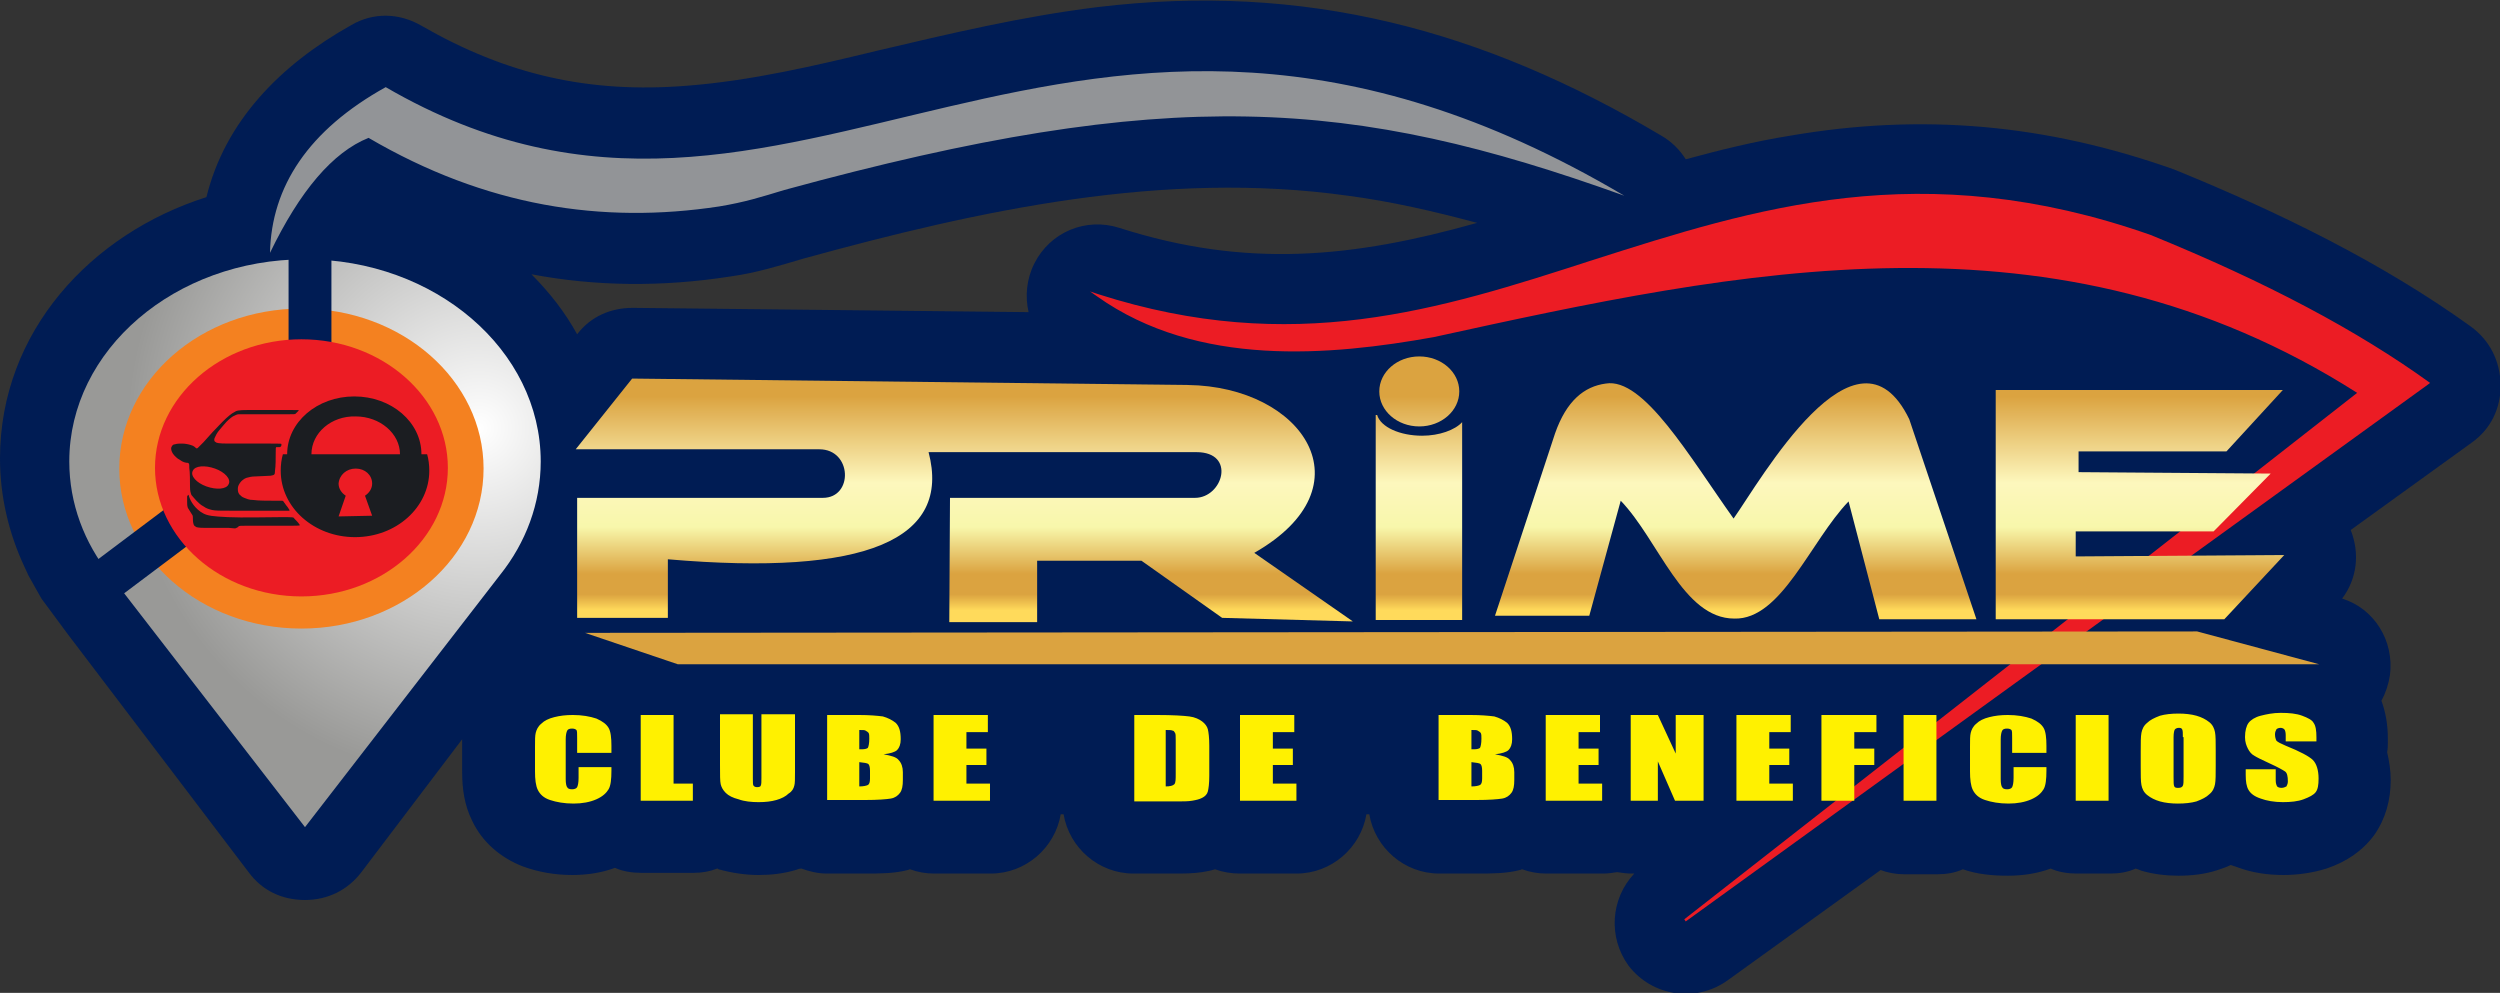
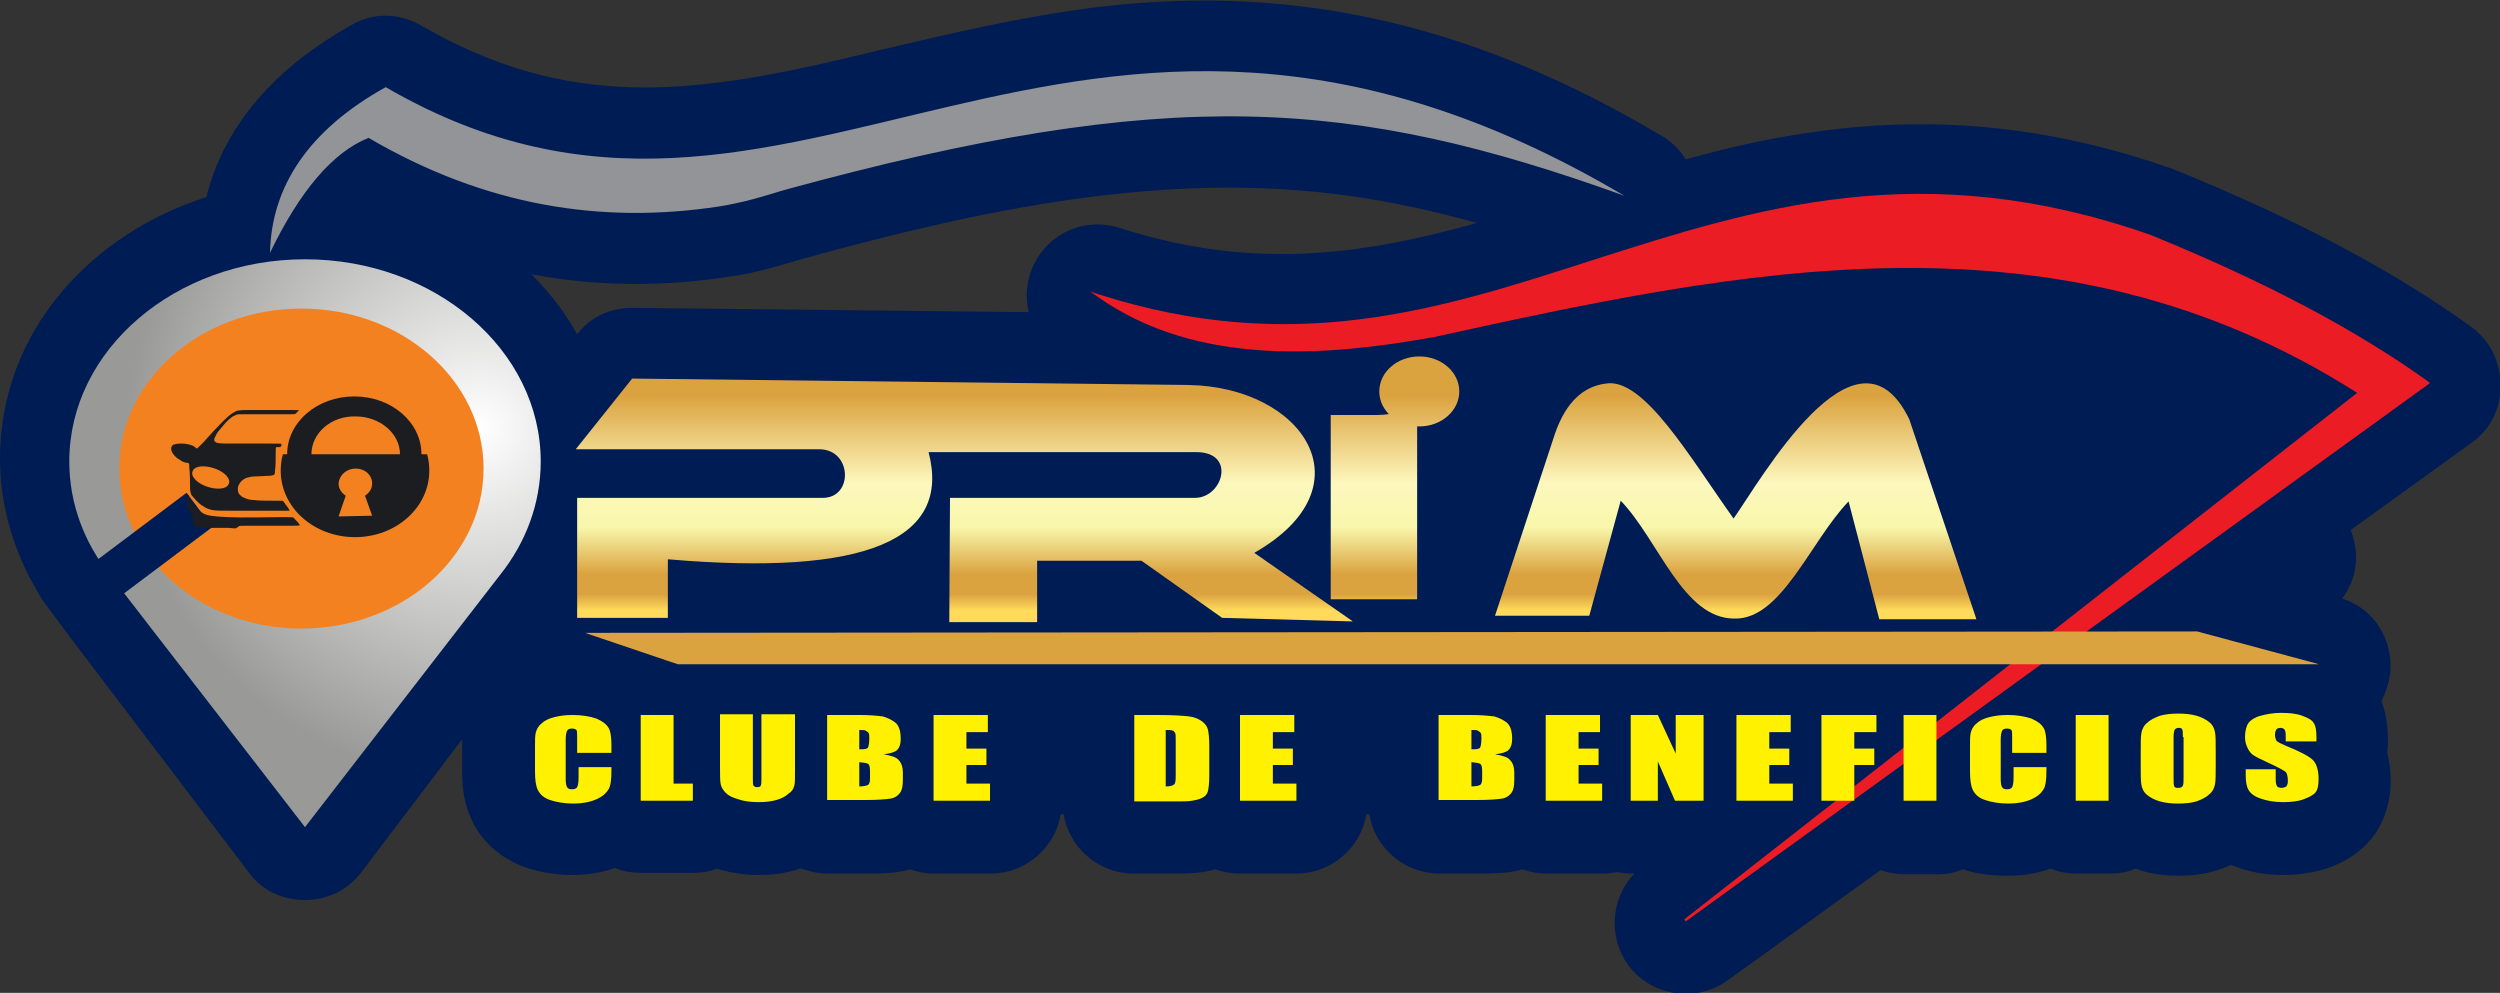
<svg xmlns="http://www.w3.org/2000/svg" version="1.1" id="Layer_1" x="0px" y="0px" viewBox="0 0 350 139" style="enable-background:new 0 0 350 139;" xml:space="preserve">
  <rect x="0" y="0" width="350" height="139" fill="#333333" stroke="none" />
  <style type="text/css">
	.st0{fill-rule:evenodd;clip-rule:evenodd;fill:#001C54;}
	.st1{fill:#EC1C24;}
	.st2{fill:url(#SVGID_1_);}
	.st3{fill:#FFF100;}
	.st4{fill:#F48120;}
	.st5{fill-rule:evenodd;clip-rule:evenodd;fill:#929497;}
	.st6{fill:#001C54;}
	.st7{fill-rule:evenodd;clip-rule:evenodd;fill:#EC1C24;}
	.st8{fill:url(#SVGID_2_);}
	.st9{fill:url(#SVGID_3_);}
	.st10{fill:url(#SVGID_4_);}
	.st11{fill:url(#SVGID_5_);}
	.st12{fill:url(#SVGID_6_);}
	.st13{fill:#DBA340;}
	.st14{fill-rule:evenodd;clip-rule:evenodd;fill:#1B1D21;}
</style>
  <g>
    <path class="st0" d="M345.9,45.7c-12.5-9-26.9-16-41.1-21.8c-0.2-0.1-0.3-0.1-0.5-0.2c-17.8-6.3-35.1-7.9-53.7-4.7   c-5,0.8-9.8,2-14.6,3.3c-0.8-1.3-2-2.5-3.4-3.3C207.5,4.1,182.6-2.5,153.6,1c-10.5,1.3-20.6,3.7-30.8,6.1   c-8.7,2.1-17.6,4.2-26.6,4.9C82.5,13.1,71,10.5,59,3.6c-3.1-1.8-6.7-1.9-9.8-0.1C39.2,9.1,31.5,17,28.9,27.6   C12.8,32.7,0,46.4,0,64.2c0,5.2,1.2,10.4,3.4,15.1c0.2,0.4,0.4,0.9,0.6,1.3c0.6,1.1,1.2,2.1,1.8,3.2l3.7,5l25.3,33.3   c1.9,2.6,4.7,3.9,7.9,3.9c3.2,0,6-1.4,7.9-3.9l14.1-18.6c0,0.3,0,0.6,0,1v3.5c0,2.4,0.3,4.7,1.4,6.9c1.4,3,4,5.2,7.1,6.4   c2.2,0.8,4.5,1.2,6.9,1.2c2.1,0,4.1-0.3,6-1c1.1,0.5,2.4,0.7,3.7,0.7h7.3c1.2,0,2.3-0.2,3.3-0.6c0.1,0,0.1,0,0.2,0.1   c1.8,0.5,3.7,0.8,5.6,0.8c1.8,0,3.5-0.2,5.2-0.7c0.3-0.1,0.5-0.2,0.8-0.2c1.1,0.4,2.3,0.7,3.6,0.7h5.3c2,0,4.1,0,6-0.5   c0.1,0,0.2-0.1,0.3-0.1c1.1,0.4,2.2,0.6,3.4,0.6h7.9c4.9,0,9-3.6,9.8-8.3h0.4c0.8,4.7,4.9,8.3,9.8,8.3h5.7c1.3,0,2.6,0,3.9-0.2   c0.6-0.1,1.2-0.2,1.8-0.4c1.1,0.4,2.3,0.6,3.5,0.6h7.9c4.9,0,9-3.6,9.8-8.3h0.4c0.8,4.7,4.9,8.3,9.8,8.3h5.3c2,0,4.1,0,6-0.5   c0.1,0,0.2-0.1,0.3-0.1c1.1,0.4,2.2,0.6,3.4,0.6h7.9c0.7,0,1.4-0.1,2-0.2c0.7,0.1,1.3,0.2,2,0.2h0.4c-3.3,3.5-3.7,8.9-0.8,12.9   c3.3,4.3,9.4,5.2,13.8,2.1l21.5-15.5c1,0.4,2.2,0.6,3.3,0.6h4.6c1.3,0,2.5-0.2,3.6-0.7c2,0.7,4.1,0.9,6.3,0.9c2.1,0,4.1-0.3,6-1   c1.1,0.5,2.4,0.7,3.7,0.7h4.6c1.3,0,2.5-0.2,3.6-0.7c0.3,0.1,0.6,0.2,0.8,0.3c1.7,0.5,3.5,0.7,5.2,0.7c1.8,0,3.7-0.2,5.5-0.8   c0.6-0.2,1.2-0.4,1.8-0.7c0.3,0.1,0.6,0.2,0.9,0.3c2.1,0.8,4.3,1.1,6.5,1.1c2,0,4.1-0.3,6-0.9c2.7-0.9,5-2.4,6.7-4.7   c1.6-2.3,2.3-4.9,2.3-7.7c0-1.3-0.2-2.6-0.5-3.9c0.1-0.5,0.1-0.9,0.1-1.4v-0.5c0-1.9-0.3-3.7-0.9-5.3c0.6-1.1,1-2.3,1.2-3.6   c0.6-4.8-2.2-9.3-6.7-10.7c2.1-2.8,2.5-6.3,1.2-9.6l16.9-12.2c2.7-1.9,4.1-4.8,4.1-8.1C350,50.4,348.5,47.6,345.9,45.7z    M156.7,31.9c-4.7-1.5-9.7,0.6-11.9,5c-1.1,2.2-1.3,4.6-0.8,6.8l-55.4-0.6c-3.1,0-5.9,1.2-7.8,3.7c-1.7-3.1-3.9-5.9-6.4-8.4   c9,1.7,18.3,1.8,27.9,0.3c3.6-0.5,6.8-1.5,10.2-2.5c24.7-6.8,50.5-12.4,76.2-8.8c6.1,0.8,12.1,2.2,18.1,3.8   C189.4,36.1,174.5,37.6,156.7,31.9z" />
    <path class="st1" d="M340.2,53.6c-10.1-7.3-22.9-14.1-39.1-20.7c-32.1-11.3-55.5-3.7-78.1,3.5c-21.6,7-42,13.5-69.2,4.8l-1.2-0.4   l1,0.7c14.1,10,32.6,8.3,47.1,5.7c42.9-9.4,87.2-19,129.3,7.8l-94.2,73.7l0.2,0.3l104.1-75.3l0.2-0.2L340.2,53.6z" />
    <radialGradient id="SVGID_1_" cx="67.052" cy="59.925" r="49.239" gradientUnits="userSpaceOnUse">
      <stop offset="0" style="stop-color:#FFFFFF" />
      <stop offset="1" style="stop-color:#999997" />
    </radialGradient>
    <path class="st2" d="M70,80.5c3.6-4.5,5.7-10,5.7-15.9c0-15.6-14.8-28.3-33-28.3S9.7,49,9.7,64.6c0,5.9,2.1,11.4,5.7,15.9   l27.3,35.3L70,80.5z" />
    <path class="st3" d="M324.3,103.8H320v-0.9c0-0.4-0.1-0.7-0.2-0.8c-0.1-0.1-0.3-0.2-0.5-0.2c-0.3,0-0.5,0.1-0.6,0.2   c-0.1,0.2-0.2,0.4-0.2,0.7c0,0.4,0.1,0.7,0.2,0.9c0.2,0.2,0.6,0.4,1.3,0.7c2,0.8,3.3,1.5,3.8,2c0.5,0.5,0.8,1.4,0.8,2.6   c0,0.9-0.1,1.5-0.4,1.9c-0.3,0.4-0.9,0.7-1.7,1c-0.8,0.3-1.8,0.4-2.9,0.4c-1.2,0-2.3-0.2-3.1-0.5c-0.9-0.3-1.4-0.7-1.7-1.2   c-0.3-0.5-0.4-1.2-0.4-2.1v-0.8h4.2v1.5c0,0.5,0.1,0.7,0.2,0.9c0.1,0.1,0.3,0.2,0.6,0.2c0.3,0,0.5-0.1,0.7-0.2   c0.1-0.2,0.2-0.4,0.2-0.7c0-0.7-0.1-1.2-0.4-1.4c-0.3-0.2-1-0.6-2.1-1.1c-1.1-0.5-1.9-0.9-2.2-1.1c-0.4-0.2-0.7-0.6-0.9-1   c-0.2-0.4-0.4-0.9-0.4-1.6c0-0.9,0.2-1.6,0.5-2c0.3-0.4,0.9-0.8,1.7-1c0.8-0.2,1.7-0.4,2.8-0.4c1.2,0,2.2,0.1,3,0.4   c0.8,0.3,1.4,0.6,1.6,1c0.3,0.4,0.4,1.1,0.4,2V103.8z M305.6,103.2c0-0.6,0-0.9-0.1-1.1c-0.1-0.2-0.3-0.2-0.5-0.2   c-0.2,0-0.4,0.1-0.5,0.2c-0.1,0.1-0.2,0.5-0.2,1.1v5.6c0,0.7,0,1.1,0.1,1.3c0.1,0.2,0.3,0.2,0.6,0.2c0.3,0,0.5-0.1,0.6-0.3   c0.1-0.2,0.1-0.6,0.1-1.3V103.2z M310.2,107.2c0,1.2,0,2.1-0.1,2.6c-0.1,0.5-0.3,1-0.8,1.4c-0.4,0.4-1,0.7-1.8,1   c-0.7,0.2-1.6,0.3-2.6,0.3c-0.9,0-1.8-0.1-2.5-0.3c-0.7-0.2-1.3-0.5-1.8-0.9c-0.5-0.4-0.7-0.9-0.8-1.4c-0.1-0.5-0.1-1.4-0.1-2.6   v-2.1c0-1.2,0-2.1,0.1-2.6c0.1-0.5,0.3-1,0.8-1.4c0.4-0.4,1-0.7,1.8-1c0.7-0.2,1.6-0.3,2.6-0.3c0.9,0,1.8,0.1,2.5,0.3   c0.7,0.2,1.3,0.5,1.8,0.9c0.5,0.4,0.7,0.9,0.8,1.4c0.1,0.5,0.1,1.4,0.1,2.6V107.2z M295.2,100.1v12h-4.6v-12H295.2z M286.3,105.4   h-4.6v-2.1c0-0.6,0-1-0.1-1.1c-0.1-0.1-0.3-0.2-0.6-0.2c-0.4,0-0.6,0.1-0.7,0.3c-0.1,0.2-0.2,0.6-0.2,1.2v5.6c0,0.6,0.1,1,0.2,1.1   c0.1,0.2,0.3,0.3,0.7,0.3c0.3,0,0.6-0.1,0.7-0.3c0.1-0.2,0.2-0.6,0.2-1.3v-1.5h4.6v0.5c0,1.2-0.1,2.1-0.4,2.6   c-0.3,0.5-0.8,1-1.7,1.4c-0.9,0.4-2,0.6-3.2,0.6c-1.3,0-2.4-0.2-3.3-0.5c-0.9-0.3-1.4-0.8-1.7-1.4c-0.3-0.6-0.4-1.5-0.4-2.6v-3.5   c0-0.9,0-1.5,0.1-1.9c0.1-0.4,0.3-0.9,0.8-1.3c0.4-0.4,1-0.7,1.8-0.9c0.8-0.2,1.6-0.3,2.6-0.3c1.3,0,2.4,0.2,3.3,0.5   c0.9,0.4,1.4,0.8,1.7,1.3c0.3,0.5,0.4,1.4,0.4,2.5V105.4z M271.1,100.1v12h-4.6v-12H271.1z M255,100.1h7.7v2.4h-3.1v2.3h2.8v2.3   h-2.8v5H255V100.1z M243.1,100.1h7.6v2.4h-3v2.3h2.8v2.3h-2.8v2.6h3.3v2.4h-7.9V100.1z M238.5,100.1v12h-4l-2.4-5.5v5.5h-3.8v-12   h3.8l2.5,5.4v-5.4H238.5z M216.4,100.1h7.6v2.4h-3v2.3h2.8v2.3H221v2.6h3.3v2.4h-7.9V100.1z M206,106.7v3.4c0.6,0,1-0.1,1.2-0.2   c0.2-0.1,0.3-0.4,0.3-0.9v-1.1c0-0.5-0.1-0.8-0.2-0.9C207.1,106.8,206.7,106.8,206,106.7z M206,102.2v2.7c0.2,0,0.3,0,0.4,0   c0.4,0,0.7-0.1,0.8-0.2c0.1-0.2,0.2-0.6,0.2-1.3c0-0.4,0-0.6-0.1-0.8c-0.1-0.1-0.2-0.2-0.4-0.3C206.8,102.2,206.5,102.2,206,102.2z    M201.4,100.1h4.5c1.4,0,2.5,0.1,3.3,0.2c0.7,0.2,1.3,0.5,1.8,0.9c0.5,0.5,0.7,1.2,0.7,2.3c0,0.7-0.2,1.2-0.5,1.5   c-0.3,0.3-1,0.5-1.9,0.6c1.1,0.2,1.8,0.4,2.1,0.8c0.4,0.4,0.6,1,0.6,1.7v1.1c0,0.8-0.1,1.4-0.4,1.8c-0.3,0.4-0.7,0.7-1.3,0.8   c-0.6,0.1-1.8,0.2-3.6,0.2h-5.3V100.1z M173.6,100.1h7.6v2.4h-3v2.3h2.8v2.3h-2.8v2.6h3.3v2.4h-7.9V100.1z M163.2,102.2v7.9   c0.6,0,1-0.1,1.2-0.3c0.2-0.2,0.2-0.7,0.2-1.5v-4.7c0-0.5,0-0.9-0.1-1c-0.1-0.2-0.2-0.3-0.3-0.3C164,102.2,163.7,102.2,163.2,102.2   z M158.6,100.1h3.4c2.2,0,3.7,0.1,4.5,0.2c0.8,0.1,1.4,0.4,1.8,0.7c0.4,0.3,0.7,0.7,0.8,1.1c0.1,0.4,0.2,1.2,0.2,2.3v4.2   c0,1.1-0.1,1.8-0.2,2.2c-0.1,0.4-0.4,0.7-0.8,0.9c-0.4,0.2-0.8,0.3-1.4,0.4c-0.5,0.1-1.4,0.1-2.4,0.1h-5.7V100.1z M130.7,100.1h7.6   v2.4h-3v2.3h2.8v2.3h-2.8v2.6h3.3v2.4h-7.9V100.1z M120.3,106.7v3.4c0.6,0,1-0.1,1.2-0.2c0.2-0.1,0.3-0.4,0.3-0.9v-1.1   c0-0.5-0.1-0.8-0.2-0.9C121.4,106.8,121,106.8,120.3,106.7z M120.3,102.2v2.7c0.2,0,0.3,0,0.4,0c0.4,0,0.7-0.1,0.8-0.2   c0.1-0.2,0.2-0.6,0.2-1.3c0-0.4,0-0.6-0.1-0.8c-0.1-0.1-0.2-0.2-0.4-0.3C121.1,102.2,120.8,102.2,120.3,102.2z M115.8,100.1h4.5   c1.4,0,2.5,0.1,3.3,0.2c0.7,0.2,1.3,0.5,1.8,0.9c0.5,0.5,0.7,1.2,0.7,2.3c0,0.7-0.2,1.2-0.5,1.5c-0.3,0.3-1,0.5-1.9,0.6   c1.1,0.2,1.8,0.4,2.1,0.8c0.4,0.4,0.6,1,0.6,1.7v1.1c0,0.8-0.1,1.4-0.4,1.8c-0.3,0.4-0.7,0.7-1.3,0.8c-0.6,0.1-1.8,0.2-3.6,0.2   h-5.3V100.1z M111.3,100.1v8c0,0.9,0,1.6-0.1,1.9c-0.1,0.4-0.3,0.8-0.8,1.1c-0.4,0.4-1,0.7-1.7,0.9c-0.7,0.2-1.5,0.3-2.5,0.3   c-1,0-2-0.1-2.8-0.4c-0.8-0.2-1.4-0.5-1.8-0.9c-0.4-0.4-0.6-0.8-0.7-1.2c-0.1-0.4-0.1-1.3-0.1-2.7v-7.1h4.6v9c0,0.5,0,0.9,0.1,1   c0.1,0.1,0.2,0.2,0.5,0.2c0.3,0,0.5-0.1,0.5-0.2c0.1-0.2,0.1-0.5,0.1-1.1v-8.9H111.3z M94.3,100.1v9.6h2.7v2.4h-7.3v-12H94.3z    M85.4,105.4h-4.6v-2.1c0-0.6,0-1-0.1-1.1c-0.1-0.1-0.3-0.2-0.6-0.2c-0.4,0-0.6,0.1-0.7,0.3c-0.1,0.2-0.2,0.6-0.2,1.2v5.6   c0,0.6,0.1,1,0.2,1.1c0.1,0.2,0.3,0.3,0.7,0.3c0.3,0,0.6-0.1,0.7-0.3c0.1-0.2,0.2-0.6,0.2-1.3v-1.5h4.6v0.5c0,1.2-0.1,2.1-0.4,2.6   c-0.3,0.5-0.8,1-1.7,1.4c-0.9,0.4-2,0.6-3.2,0.6c-1.3,0-2.4-0.2-3.3-0.5c-0.9-0.3-1.4-0.8-1.7-1.4c-0.3-0.6-0.4-1.5-0.4-2.6v-3.5   c0-0.9,0-1.5,0.1-1.9c0.1-0.4,0.3-0.9,0.8-1.3c0.4-0.4,1-0.7,1.8-0.9c0.8-0.2,1.6-0.3,2.6-0.3c1.3,0,2.4,0.2,3.3,0.5   c0.9,0.4,1.4,0.8,1.7,1.3c0.3,0.5,0.4,1.4,0.4,2.5V105.4z" />
    <ellipse class="st4" cx="42.2" cy="65.6" rx="25.5" ry="22.4" />
    <path class="st5" d="M109.8,26.6c54.1-14.8,79.5-12.9,117.6,0.8C149.1-18.9,111.3,45.5,54,12.2c-10.8,6-16,13.9-16.2,23.2   c4.2-8.7,8.8-14.1,13.8-16.1c16.4,9.6,32.7,12.1,49.1,9.6C104.3,28.3,106.5,27.6,109.8,26.6" />
    <g>
-       <rect x="40.4" y="33.7" class="st6" width="6" height="15.6" />
      <rect x="11.5" y="73.8" transform="matrix(0.8 -0.601 0.601 0.8 -41.993 27.797)" class="st6" width="18.2" height="6" />
    </g>
-     <path class="st7" d="M42.2,47.5c11.3,0,20.5,8.1,20.5,18c0,9.9-9.2,18-20.5,18c-11.3,0-20.5-8.1-20.5-18   C21.7,55.6,30.9,47.5,42.2,47.5" />
    <g>
      <linearGradient id="SVGID_2_" gradientUnits="userSpaceOnUse" x1="135.01" y1="49.644" x2="135.01" y2="85.456">
        <stop offset="0.164" style="stop-color:#DBA340" />
        <stop offset="0.502" style="stop-color:#FDF7BD" />
        <stop offset="0.674" style="stop-color:#F8F7AB" />
        <stop offset="0.857" style="stop-color:#DBA340" />
        <stop offset="0.937" style="stop-color:#DBA340" />
        <stop offset="1" style="stop-color:#FFDA5B" />
      </linearGradient>
      <path class="st8" d="M166.3,53.9L88.5,53l-7.9,9.9h34.1c4.6,0,4.8,6.8,0.5,6.8H80.8v16.8h12.7v-8.2c27.9,2.4,39.7-2.8,36.5-15    h37.5c5.6,0,3.7,6.4-0.2,6.4H133l-0.1,17.4h12.3v-8.6h14.6l11.3,8l18.3,0.5l-13.8-9.6C191.9,68.1,182.4,54.1,166.3,53.9z" />
      <linearGradient id="SVGID_3_" gradientUnits="userSpaceOnUse" x1="198.668" y1="49.644" x2="198.668" y2="85.456">
        <stop offset="0.164" style="stop-color:#DBA340" />
        <stop offset="0.502" style="stop-color:#FDF7BD" />
        <stop offset="0.674" style="stop-color:#F8F7AB" />
        <stop offset="0.857" style="stop-color:#DBA340" />
        <stop offset="0.937" style="stop-color:#DBA340" />
        <stop offset="1" style="stop-color:#FFDA5B" />
      </linearGradient>
-       <path class="st9" d="M192.6,58.1h0.2c0.5,1.7,3.2,2.9,6.3,2.9c2.4,0,4.6-0.8,5.6-1.9v27.7h-12.1V58.1z" />
+       <path class="st9" d="M192.6,58.1h0.2c2.4,0,4.6-0.8,5.6-1.9v27.7h-12.1V58.1z" />
      <linearGradient id="SVGID_4_" gradientUnits="userSpaceOnUse" x1="198.668" y1="49.644" x2="198.668" y2="85.456">
        <stop offset="0.164" style="stop-color:#DBA340" />
        <stop offset="0.502" style="stop-color:#FDF7BD" />
        <stop offset="0.674" style="stop-color:#F8F7AB" />
        <stop offset="0.857" style="stop-color:#DBA340" />
        <stop offset="0.937" style="stop-color:#DBA340" />
        <stop offset="1" style="stop-color:#FFDA5B" />
      </linearGradient>
      <ellipse class="st10" cx="198.7" cy="54.8" rx="5.6" ry="4.9" />
      <linearGradient id="SVGID_5_" gradientUnits="userSpaceOnUse" x1="243.016" y1="49.644" x2="243.016" y2="85.456">
        <stop offset="0.164" style="stop-color:#DBA340" />
        <stop offset="0.502" style="stop-color:#FDF7BD" />
        <stop offset="0.674" style="stop-color:#F8F7AB" />
        <stop offset="0.857" style="stop-color:#DBA340" />
        <stop offset="0.937" style="stop-color:#DBA340" />
        <stop offset="1" style="stop-color:#FFDA5B" />
      </linearGradient>
      <path class="st11" d="M217.7,60.7l-8.4,25.5h13.2l4.4-16.1c5.3,5.5,8.7,16.5,15.9,16.5c6.6,0.2,10.7-10.9,16-16.4l4.3,16.5h13.6    l-9.4-28c-7.4-15.3-20.9,8.7-24.6,13.9c-6.2-8.7-12.6-19.8-17.9-18.9C221.8,54.1,219.3,56.1,217.7,60.7z" />
      <linearGradient id="SVGID_6_" gradientUnits="userSpaceOnUse" x1="299.596" y1="49.644" x2="299.596" y2="85.456">
        <stop offset="0.164" style="stop-color:#DBA340" />
        <stop offset="0.502" style="stop-color:#FDF7BD" />
        <stop offset="0.674" style="stop-color:#F8F7AB" />
        <stop offset="0.857" style="stop-color:#DBA340" />
        <stop offset="0.937" style="stop-color:#DBA340" />
        <stop offset="1" style="stop-color:#FFDA5B" />
      </linearGradient>
-       <polygon class="st12" points="319.6,54.6 279.4,54.6 279.4,86.7 311.4,86.7 319.8,77.7 290.6,77.9 290.6,74.4 309.9,74.4     317.9,66.3 291,66.1 291,63.2 311.7,63.2   " />
    </g>
    <polygon class="st13" points="307.6,88.4 81.9,88.6 94.9,93 324.7,93  " />
    <path class="st14" d="M30.1,65.6c1.4,0.5,2.3,1.5,1.9,2.2c-0.3,0.7-1.7,0.8-3.1,0.3c-1.4-0.5-2.3-1.5-1.9-2.2   C27.3,65.2,28.7,65.1,30.1,65.6 M26.5,69.6c0.1,0.3,0.3,0.7,0.6,1.1c0.3,0.4,0.8,0.9,1.4,1.2c0.6,0.3,1.3,0.4,3.4,0.5   c2.1,0.1,5.7,0,7.4,0c1.8,0,1.8,0,1.9,0.2c0.2,0.2,0.6,0.6,0.7,0.8c0.2,0.2,0.1,0.2-1.3,0.2c-1.4,0-4.2,0-5.6,0   c-1.4,0-1.5,0-1.6,0.1c-0.1,0.1-0.2,0.2-0.3,0.2c-0.1,0.1-0.2,0.1-1.1,0c-0.9,0-2.5,0-3.4,0c-0.9,0-1-0.1-1.1-0.1   c-0.1-0.1-0.3-0.1-0.4-0.4c-0.1-0.3-0.1-0.7-0.1-1c0-0.3-0.1-0.3-0.2-0.5c-0.1-0.2-0.4-0.6-0.5-0.8c-0.1-0.3-0.1-0.5-0.1-0.8   c0-0.3,0-0.7,0-0.8C26.4,69.1,26.4,69.3,26.5,69.6z M43.6,63.6H56c0-2.9-2.8-5.3-6.2-5.3C46.4,58.2,43.6,60.6,43.6,63.6z    M49.8,65.6c1.3,0,2.3,0.9,2.3,2.1c0,0.7-0.4,1.3-1,1.7l1,2.8l-4.7,0.1l1-2.9c-0.6-0.4-1-1-1-1.7C47.5,66.5,48.5,65.6,49.8,65.6z    M59.8,63.6c0.2,0.7,0.3,1.5,0.3,2.3c0,5.1-4.6,9.3-10.4,9.3c-5.7,0-10.4-4.1-10.4-9.3c0-0.8,0.1-1.6,0.3-2.3h0.6   c0-4.5,4.2-8.1,9.4-8.1c5.2,0,9.4,3.6,9.4,8.1H59.8z M25.2,64.4c-0.4-0.2-0.8-0.6-1-0.9c-0.2-0.3-0.3-0.7-0.2-0.9   c0.1-0.2,0.2-0.4,0.5-0.4c0.3-0.1,0.6-0.1,1-0.1c0.4,0,0.9,0.1,1.2,0.2c0.4,0.1,0.6,0.3,0.7,0.4c0.1,0.1,0.2,0.1,0.3,0   c0.1-0.1,0.2-0.2,0.8-0.8c0.6-0.7,1.8-2,2.6-2.8c0.8-0.8,1.3-1.2,1.7-1.4c0.3-0.2,0.5-0.3,2-0.3c1.5,0,4.3,0,5.7,0   c1.4,0,1.4,0,1.3,0.1c-0.1,0.1-0.3,0.3-0.4,0.4c-0.1,0.1-0.1,0.1-1.4,0.1c-1.2,0-3.7,0-5,0c-1.3,0-1.4,0-1.6,0   c-0.2,0-0.4,0.1-0.8,0.3c-0.3,0.2-0.8,0.6-1.2,1.1c-0.4,0.5-0.9,1-1.1,1.4c-0.2,0.4-0.3,0.6-0.3,0.7c0,0.2,0,0.3,0.2,0.4   c0.1,0.1,0.3,0.2,1.8,0.2c1.5,0,4.4,0,5.9,0c1.5,0,1.5,0,1.5,0.1c0,0.1,0,0.3-0.1,0.3c0,0.1-0.1,0.1-0.2,0.1c-0.1,0-0.3,0-0.4,0   c-0.1,0-0.1,0.1-0.1,0.8c0,0.7,0,1.9-0.1,2.5c0,0.6-0.1,0.6-0.6,0.7c-0.5,0-1.5,0.1-2.1,0.1c-0.6,0-0.9,0.1-1.3,0.2   c-0.3,0.1-0.7,0.4-0.9,0.7c-0.2,0.3-0.3,0.5-0.3,0.8c0,0.3,0,0.5,0.2,0.8c0.2,0.2,0.4,0.4,0.7,0.5c0.3,0.1,0.6,0.3,1.3,0.3   c0.7,0.1,1.9,0.1,2.7,0.1c0.8,0,1.1,0,1.3,0c0.2,0,0.2,0.2,0.4,0.4c0.1,0.2,0.4,0.5,0.5,0.7c0.1,0.2,0.2,0.2,0.1,0.3   c-0.1,0-0.4,0-1.9,0c-1.6,0-4.5,0-6.2,0c-1.7,0-2.2,0-2.7-0.1c-0.4-0.1-0.8-0.2-1.2-0.5c-0.4-0.2-0.7-0.5-1-0.8   c-0.3-0.3-0.5-0.6-0.7-0.8c-0.1-0.3-0.2-0.5-0.2-1.2c0-0.7,0-2-0.1-2.6c0-0.6,0-0.6-0.2-0.7C26,64.8,25.6,64.7,25.2,64.4z" />
  </g>
</svg>